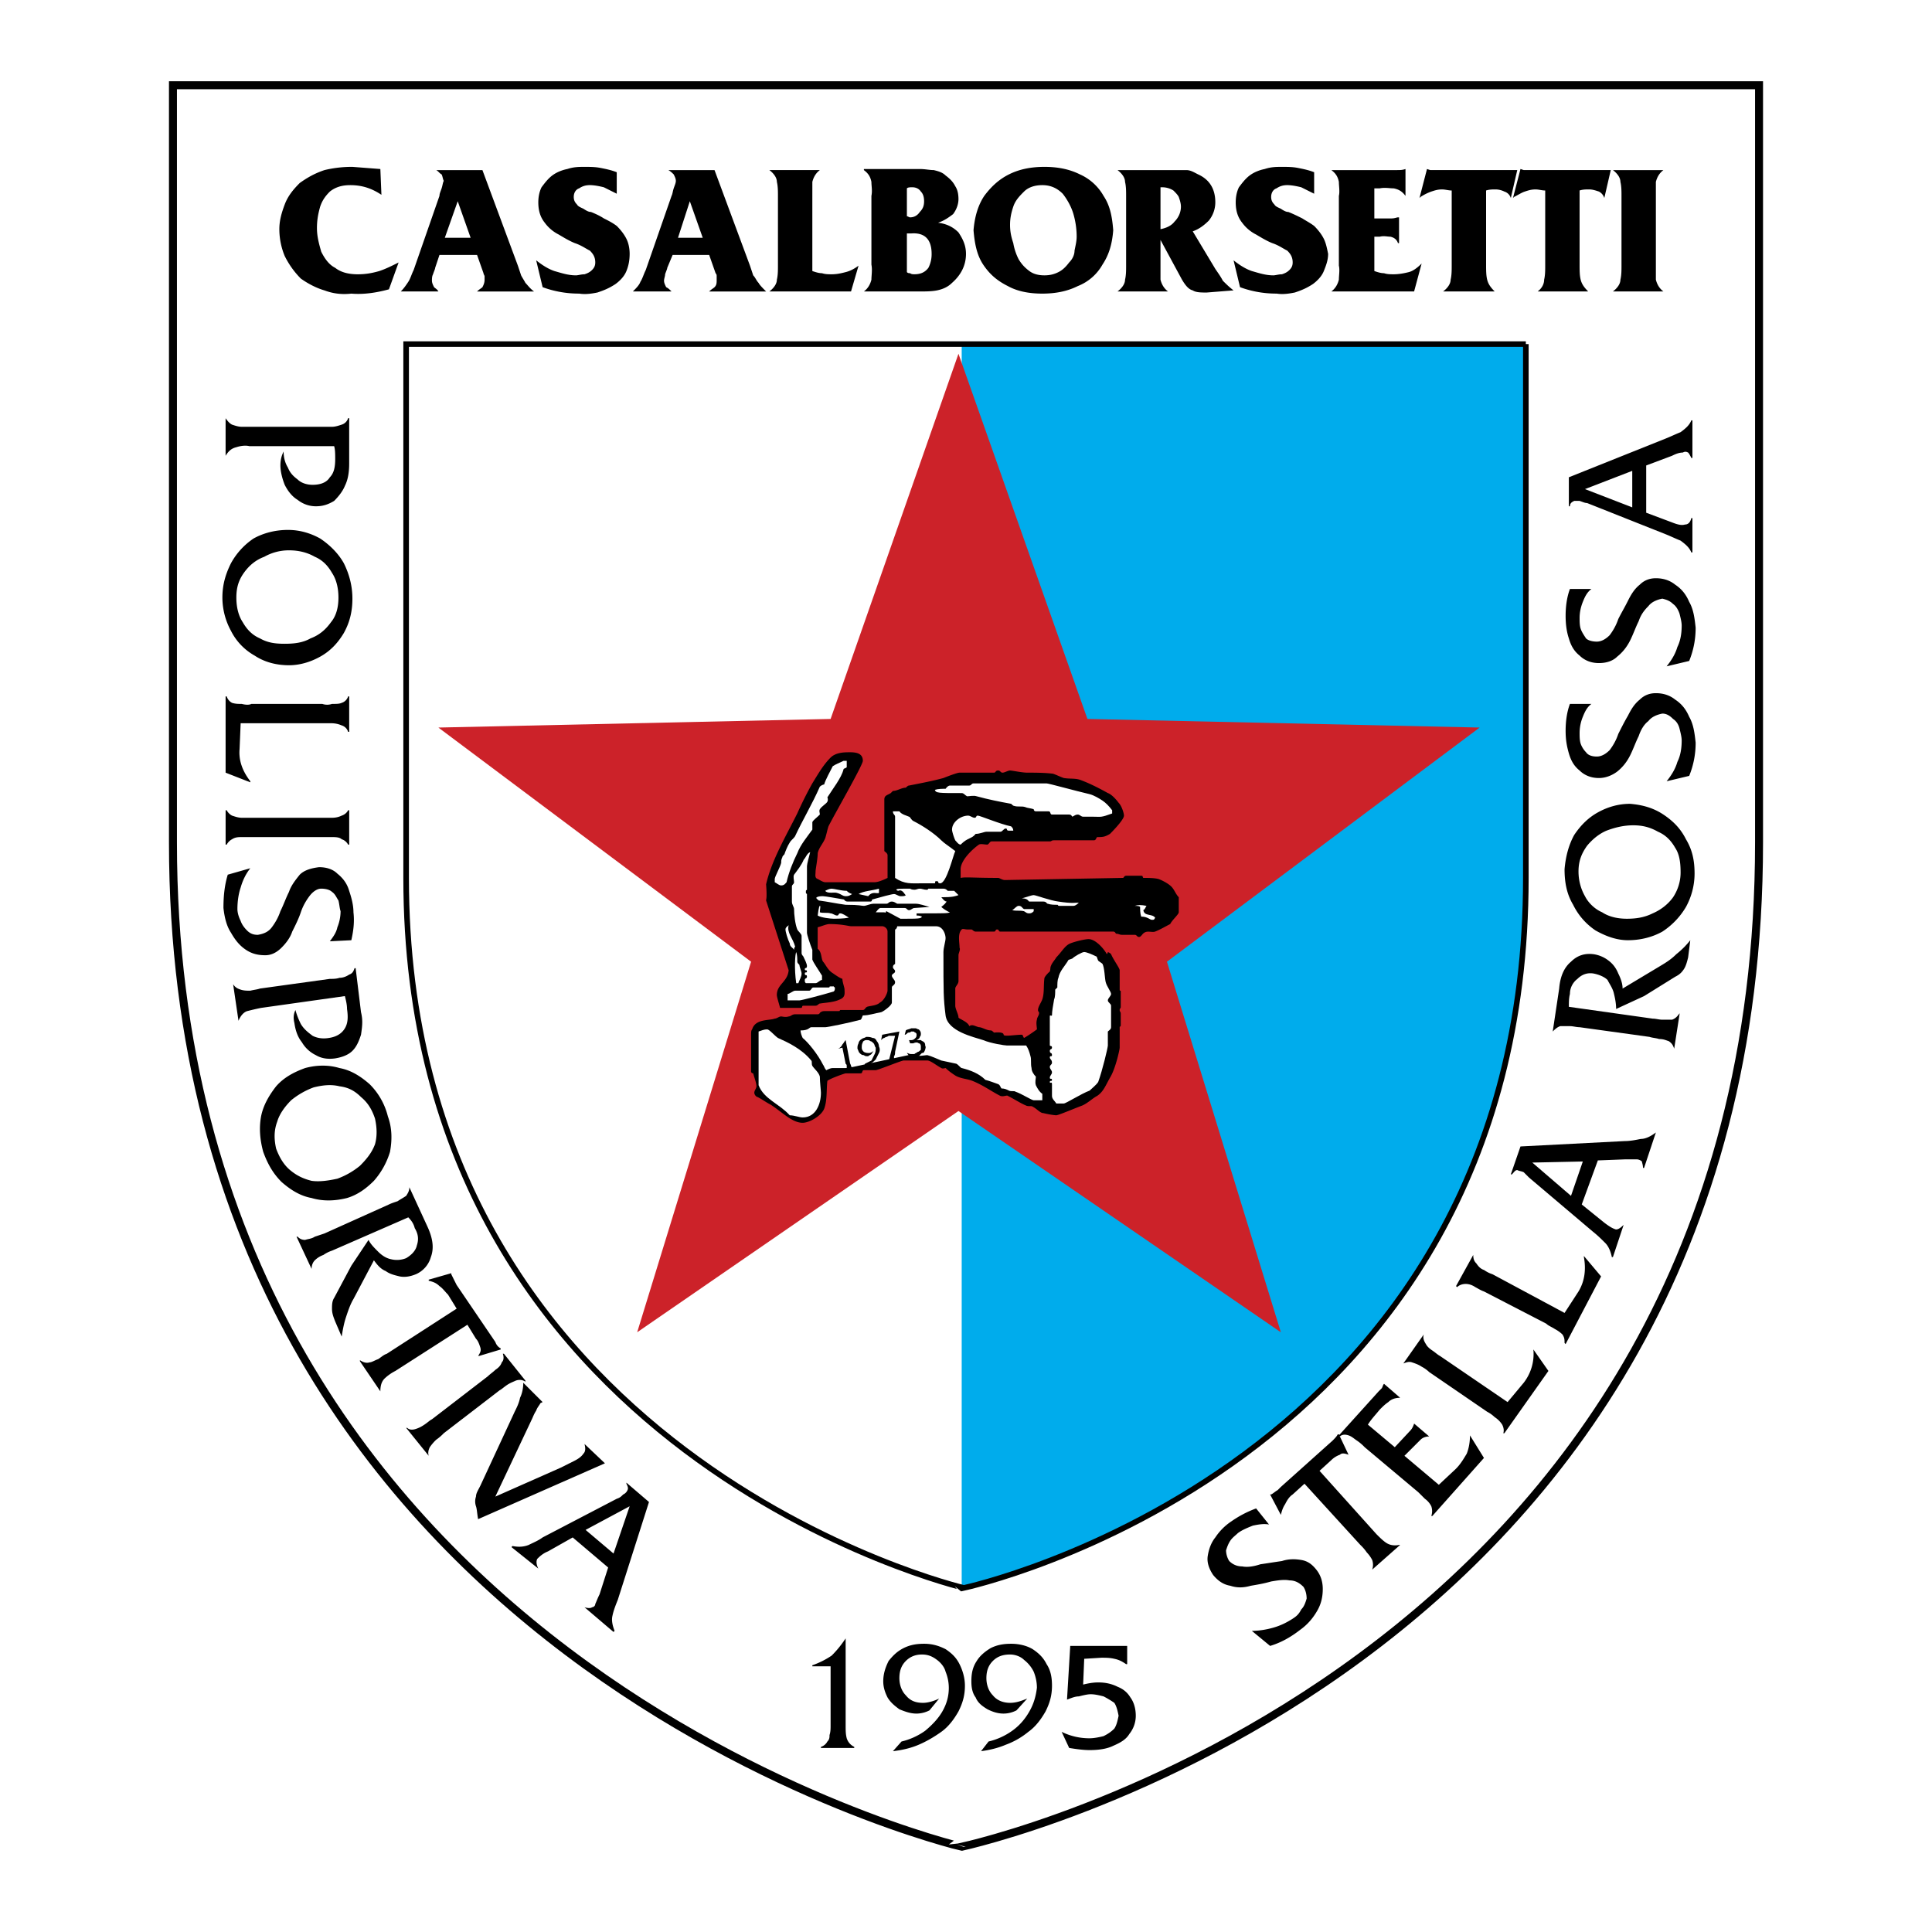
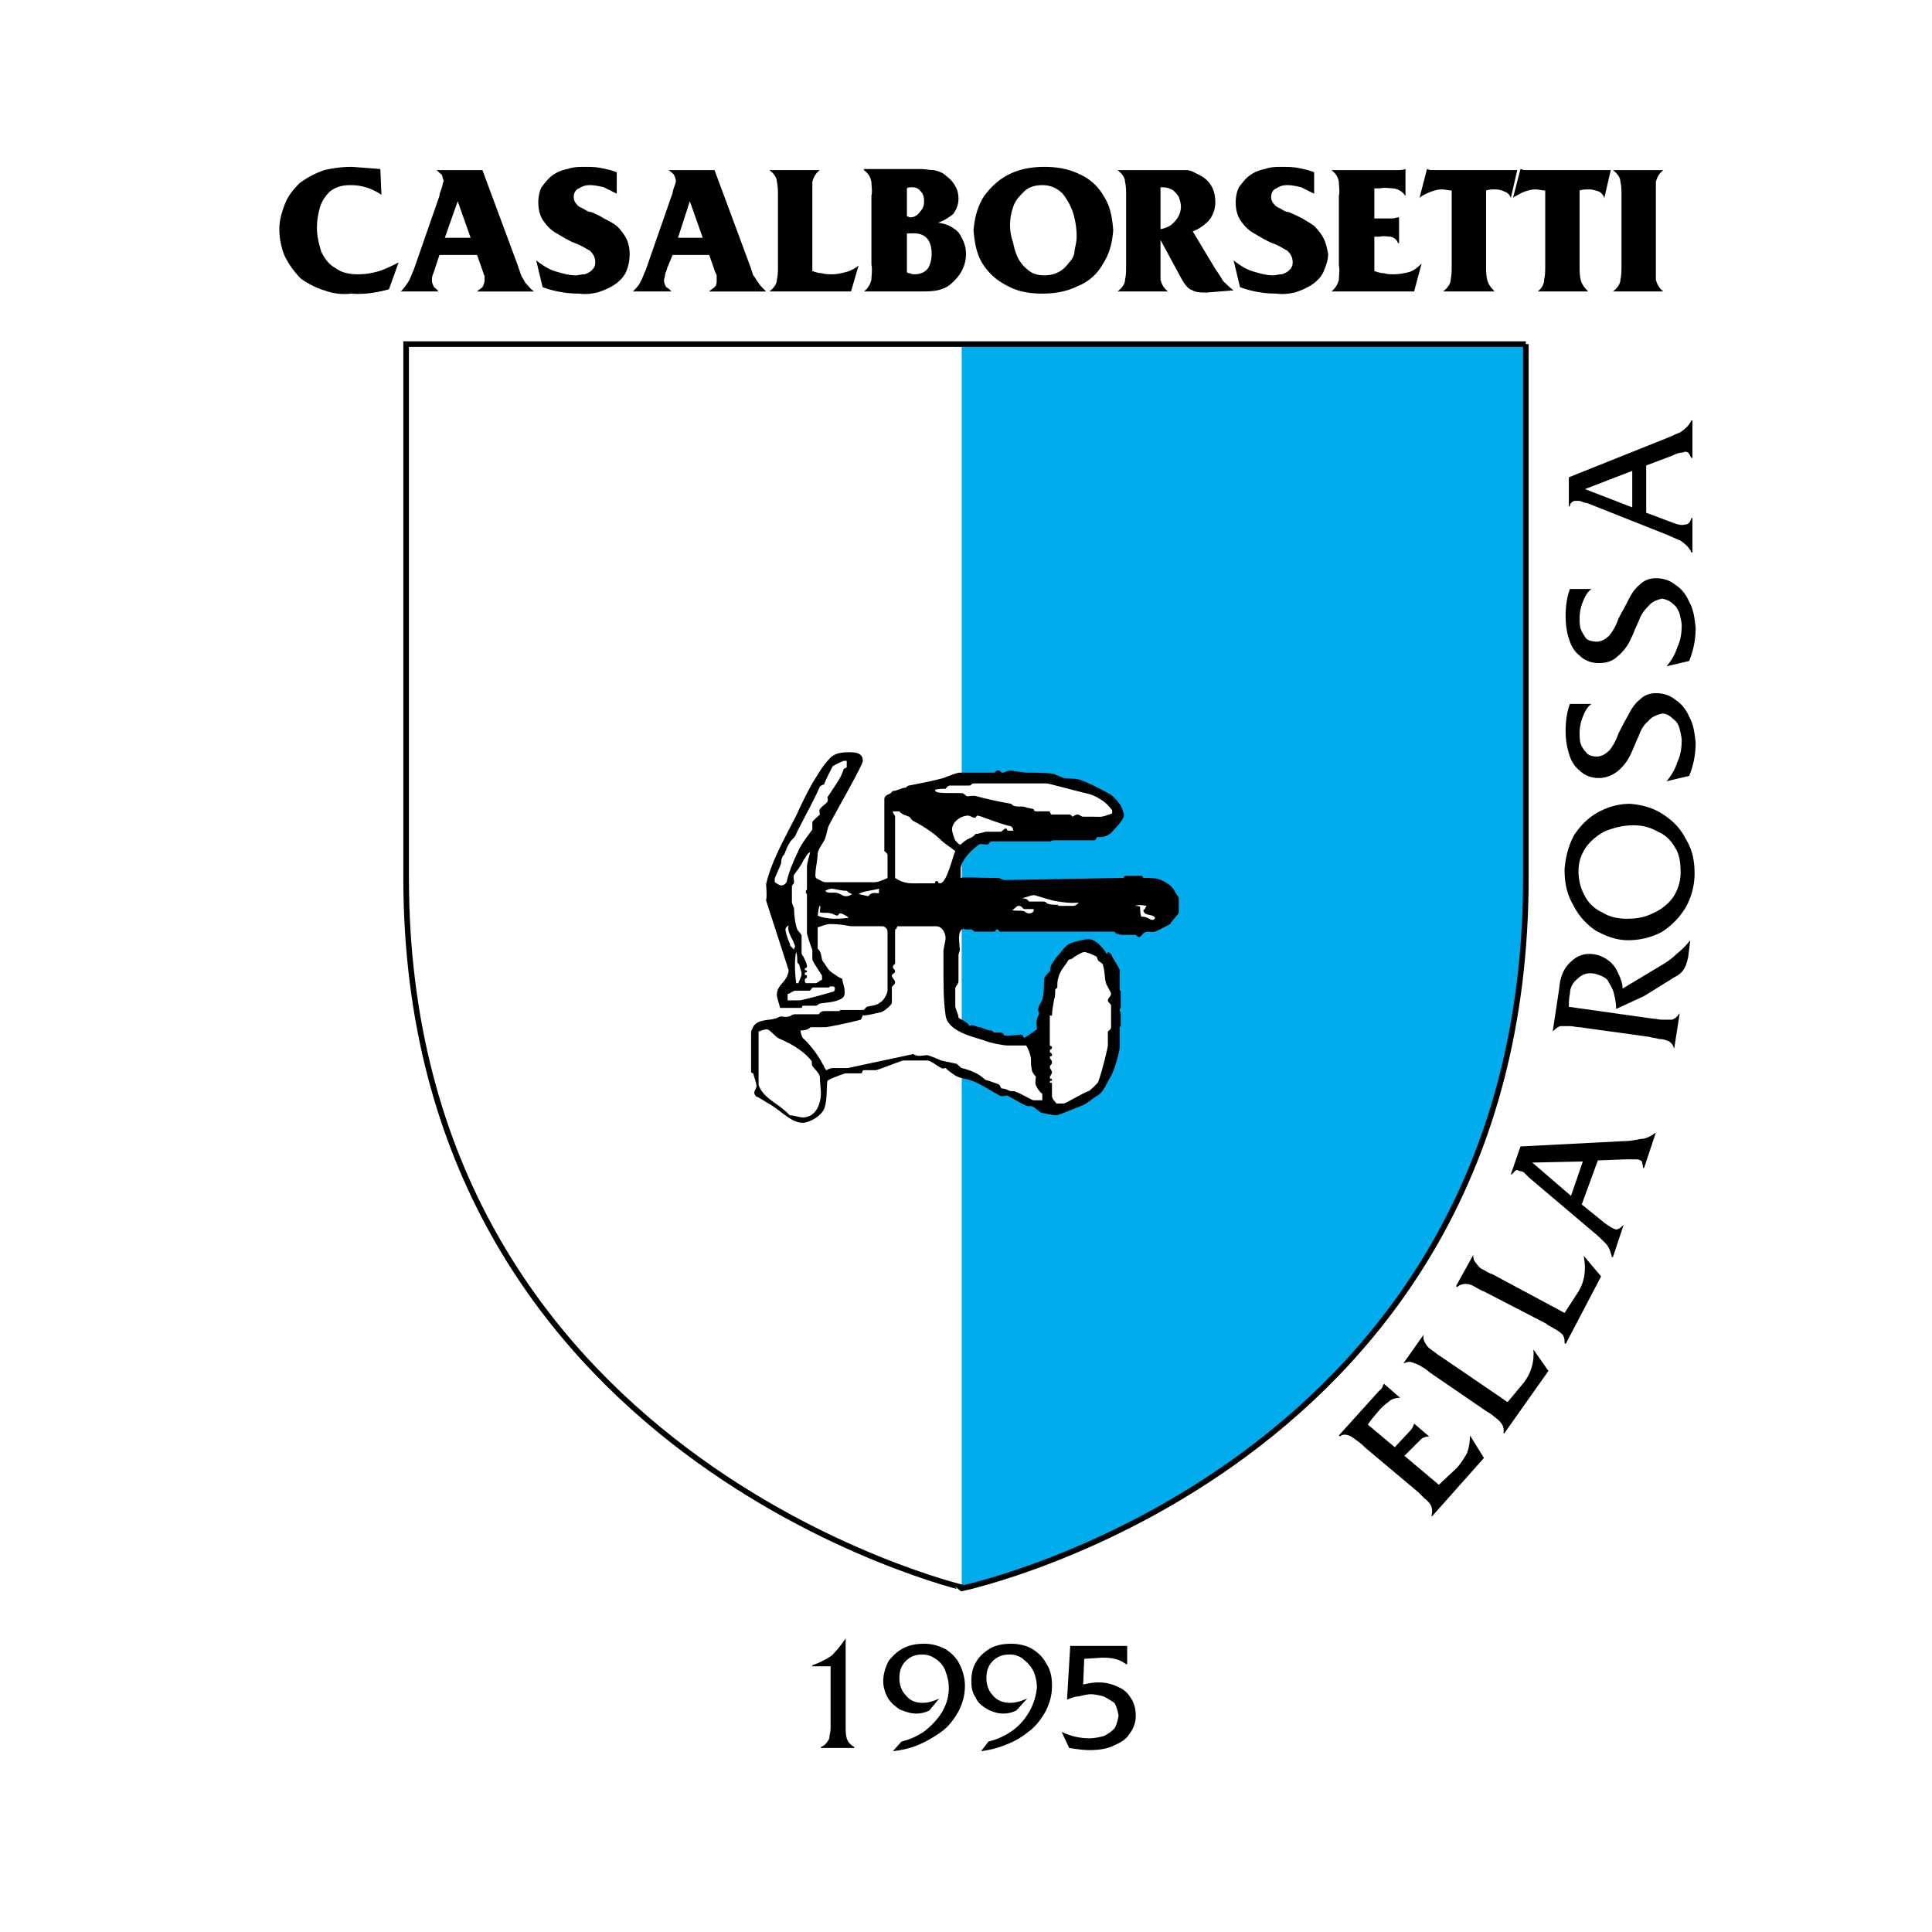
<svg xmlns="http://www.w3.org/2000/svg" width="2500" height="2500" viewBox="0 0 192.756 192.756">
  <path fill-rule="evenodd" clip-rule="evenodd" fill="#fff" d="M0 0h192.756v192.756H0V0z" />
-   <path d="M175.5 8.504v75.55c0 83.159-79.551 100.198-79.551 100.198S17.256 165.713 17.256 84.054V8.504H175.5z" fill-rule="evenodd" clip-rule="evenodd" fill="#fff" stroke="#000" stroke-width=".796" stroke-miterlimit="2.613" />
  <path d="M37.948 16.863l.107 2.572c-.965-.643-1.93-.964-3.109-.964-.858 0-1.501.214-2.037.643-.429.429-.75.857-.965 1.5-.215.75-.322 1.393-.322 2.143 0 .857.215 1.607.429 2.358.321.643.75 1.286 1.394 1.607.536.429 1.287.644 2.251.644.75 0 1.394-.107 2.144-.322.644-.214 1.287-.535 1.93-.857l-.965 2.679c-1.179.321-2.466.536-3.752.429-.965.107-1.823 0-2.681-.322-.75-.214-1.608-.643-2.358-1.179a8.571 8.571 0 0 1-1.608-2.25 7.026 7.026 0 0 1-.536-2.679c0-.857.215-1.607.536-2.465.322-.857.857-1.5 1.501-2.144.75-.536 1.501-.964 2.466-1.286a11.713 11.713 0 0 1 2.788-.322l2.787.215zM47.597 25.436h-3.752l-.429 1.286c0 .107-.107.321-.214.644-.107.214-.107.428-.107.643s.107.429.214.643c.107.107.322.214.429.428h-3.752c.321-.321.536-.643.75-.964.214-.322.321-.75.536-1.179l2.573-7.394c0-.214.107-.429.215-.75.107-.321.107-.536.214-.75-.107-.214-.107-.429-.214-.643-.215-.107-.322-.321-.537-.428h4.61l3.538 9.538.322.964c.107.214.321.536.429.75.214.214.429.536.857.857h-5.682c.214-.214.429-.321.536-.428.107-.214.214-.429.214-.75v-.322c0-.107-.107-.214-.107-.321l-.643-1.824zm-.643-1.715l-1.287-3.644-1.287 3.644h2.574zM54.137 28.651l-.643-2.679c.536.429 1.179.857 1.822 1.071.75.215 1.394.429 2.145.429.214 0 .536-.107.857-.107.321-.107.536-.215.75-.429s.322-.428.322-.75c0-.536-.215-.857-.536-1.179-.429-.214-.858-.536-1.501-.75-.536-.214-1.072-.536-1.608-.857a3.87 3.87 0 0 1-1.394-1.179c-.429-.536-.644-1.178-.644-2.036 0-.536.107-1.071.322-1.5.322-.429.643-.857 1.072-1.179.429-.321.965-.536 1.501-.643.643-.214 1.179-.214 1.715-.214s1.072 0 1.608.107 1.072.214 1.608.429v2.143l-1.287-.643c-.429-.107-.965-.214-1.394-.214s-.75.107-1.072.321c-.321.107-.536.429-.536.857 0 .322.107.536.322.75.107.214.429.321.643.429.322.214.536.321.751.321.536.214.965.429 1.286.643.429.214.858.428 1.287.75.429.429.75.857.965 1.286.214.428.322.964.322 1.5 0 .643-.107 1.179-.322 1.714-.214.536-.643.965-1.072 1.286-.644.429-1.18.643-1.823.857-.536.107-1.179.215-1.823.107a10.408 10.408 0 0 1-3.643-.641zM70.754 25.436h-3.646l-.536 1.286c0 .107-.107.321-.214.644 0 .214-.107.428-.107.643s.107.429.214.643c.214.107.322.214.536.428h-3.86c.322-.321.644-.643.751-.964.214-.322.321-.75.536-1.179l2.573-7.394c.107-.214.107-.429.214-.75s.214-.536.214-.75-.107-.429-.214-.643c-.107-.107-.321-.321-.536-.428h4.61l3.538 9.538.321.964c.214.214.322.536.536.75.107.214.429.536.75.857h-5.682c.214-.214.429-.321.536-.428.214-.214.214-.429.214-.75v-.322c0-.107 0-.214-.107-.321l-.641-1.824zm-.643-1.715l-1.287-3.644-1.179 3.644h2.466zM81.047 19.649v7.394c.321.107.643.215.965.215.321.107.643.107.965.107.536 0 .965-.107 1.394-.215.428-.107.857-.321 1.286-.643l-.75 2.571h-8.148c.429-.321.75-.75.75-1.178.107-.429.107-.965.107-1.393v-6.966c0-.429 0-.964-.107-1.394 0-.428-.322-.857-.75-1.178h5.039c-.429.321-.644.75-.75 1.178l-.001 1.502zM86.193 16.863h5.575c.536 0 .965.107 1.394.107.429.107.857.214 1.179.536.429.321.75.643.965 1.072.214.321.321.75.321 1.286s-.214 1.072-.536 1.5c-.429.321-.857.643-1.501.857.858.107 1.501.429 2.037.965.429.643.75 1.286.75 2.144 0 1.179-.536 2.143-1.394 2.893-.429.429-.965.643-1.501.75-.536.107-1.179.107-1.822.107h-5.468c.429-.321.644-.75.75-1.178 0-.429.107-.965 0-1.5v-6.858c.107-.536 0-.964 0-1.394-.107-.536-.322-.857-.75-1.178v-.109h.001zm4.288 1.929v2.786c.107 0 .214.107.322.107.429 0 .75-.214.965-.536.321-.321.429-.643.429-1.072s-.107-.75-.322-.964c-.214-.321-.536-.429-.858-.429-.214.001-.429.001-.536.108zm0 4.501v3.857c.107.107.214.107.322.107.107.107.321.107.429.107.643 0 1.072-.215 1.394-.644a2.97 2.97 0 0 0 .322-1.393c0-1.394-.643-2.144-2.037-2.036h-.43v.002zM97.129 22.971c.107-1.286.428-2.465 1.072-3.429.643-.857 1.393-1.607 2.465-2.144 1.072-.536 2.252-.75 3.539-.75 1.285 0 2.465.214 3.537.75a5.076 5.076 0 0 1 2.359 2.144c.643.964.857 2.036.965 3.429-.107 1.393-.43 2.465-1.072 3.429a4.854 4.854 0 0 1-2.467 2.144c-1.072.535-2.25.75-3.537.75s-2.467-.215-3.432-.75c-1.072-.536-1.822-1.179-2.465-2.144-.644-.964-.857-2.143-.964-3.429zm3.644-.535c0 .643.107 1.179.322 1.821a5.63 5.63 0 0 0 .535 1.608c.322.536.645.857 1.072 1.178.43.322.965.429 1.502.429.535 0 .965-.107 1.393-.322.43-.214.75-.536 1.072-.964.322-.321.537-.75.537-1.179.107-.536.213-.964.213-1.393 0-.75-.105-1.5-.32-2.25s-.645-1.5-1.072-2.036c-.537-.536-1.18-.857-2.037-.857-.75 0-1.395.214-1.822.643-.43.429-.857.857-1.072 1.5s-.323 1.178-.323 1.822zM115.783 23.936v3.965c.107.428.322.857.75 1.178h-5.039c.43-.321.752-.75.752-1.178.107-.429.107-.965.107-1.393v-6.966c0-.429 0-.964-.107-1.394 0-.428-.322-.857-.752-1.178h6.861c.43 0 .752.214 1.18.428 1.18.536 1.717 1.5 1.717 2.786 0 .644-.215 1.286-.645 1.822-.428.429-.965.857-1.607 1.072l2.252 3.75c.213.321.535.75.75 1.179.322.321.643.643 1.072.964l-2.682.214c-.535 0-1.07 0-1.393-.214-.43-.107-.75-.536-1.072-1.071l-2.144-3.964zm.215-5.251h-.215v4.18c.537-.107 1.072-.322 1.395-.75.428-.429.643-.964.643-1.5 0-.322-.107-.643-.215-.965-.107-.214-.32-.428-.535-.643a2.07 2.07 0 0 0-1.073-.322zM123.717 28.651l-.643-2.679c.535.429 1.18.857 1.822 1.071.75.215 1.395.429 2.145.429.215 0 .535-.107.857-.107.322-.107.535-.215.75-.429s.322-.428.322-.75c0-.536-.215-.857-.537-1.179-.428-.214-.857-.536-1.5-.75-.537-.214-1.072-.536-1.609-.857a3.874 3.874 0 0 1-1.393-1.179c-.43-.536-.643-1.178-.643-2.036 0-.536.105-1.071.32-1.5.322-.429.645-.857 1.072-1.179.43-.321.965-.536 1.502-.643.643-.214 1.178-.214 1.715-.214.535 0 1.072 0 1.607.107.537.107 1.072.214 1.609.429v2.143l-1.287-.643c-.43-.107-.965-.214-1.395-.214-.428 0-.75.107-1.072.321-.32.107-.535.429-.535.857 0 .322.107.536.322.75.107.214.428.321.643.429.322.214.535.321.75.321.537.214.965.429 1.395.643.322.214.75.428 1.18.75.428.429.75.857.965 1.286.213.428.32.964.428 1.5 0 .643-.215 1.179-.428 1.714-.215.536-.645.965-1.072 1.286-.645.429-1.18.643-1.822.857-.537.107-1.18.215-1.824.107a10.41 10.41 0 0 1-3.644-.641zM137.119 23.614v3.429c.32.107.643.215.965.215.32.107.643.107.965.107.535 0 1.072-.107 1.5-.215.43-.107.857-.429 1.287-.857l-.75 2.786h-8.256c.428-.321.643-.75.75-1.178 0-.429.107-.965 0-1.393v-6.966c.107-.429 0-.964 0-1.394-.107-.536-.322-.857-.75-1.178h6.539c.322 0 .537 0 .857-.107v2.679c-.32-.429-.643-.643-1.178-.75-.43 0-.857-.107-1.395 0h-.535v3h1.715c.322 0 .535-.107.643-.107h.107v2.572h-.107c-.107-.321-.32-.536-.75-.643-.322 0-.643-.107-1.072 0h-.535zM148.268 19.006V26.4c0 .536 0 1.072.107 1.5.107.428.322.75.75 1.178h-5.145c.428-.321.75-.75.75-1.178.107-.429.107-.965.107-1.393v-7.501c-.322 0-.645-.107-.965-.107-.43 0-.75.107-1.072.214a4.97 4.97 0 0 0-1.072.536l-.107.107.75-2.894.322.107h8.684l-.643 2.786a.966.966 0 0 0-.643-.643 2.03 2.03 0 0 0-.859-.214c-.32.001-.642.001-.964.108zM157.596 19.006V26.4c0 .536 0 1.072.107 1.5.107.428.322.75.75 1.178h-5.039c.43-.321.645-.75.645-1.178.107-.429.107-.965.107-1.393v-7.501c-.322 0-.645-.107-.967-.107-.428 0-.75.107-1.072.214-.32.107-.643.321-1.07.536l-.107.107.75-2.894.322.107h8.684l-.643 2.786a1.094 1.094 0 0 0-.537-.643c-.322-.107-.643-.214-.965-.214s-.643.001-.965.108zM165.207 19.542v8.359c.107.428.322.857.752 1.178h-5.039c.428-.321.75-.75.75-1.178.107-.429.107-.965.107-1.393v-6.966c0-.429 0-.964-.107-1.394 0-.428-.322-.857-.75-1.178h5.039c-.43.321-.645.75-.752 1.178v1.394zM81.047 166.249v-.107a8.154 8.154 0 0 0 1.93-.965c.536-.535.965-1.071 1.394-1.714v8.68c0 .536 0 .857.107 1.286.107.321.321.643.75.857v.107h-3.323v-.107a1.1 1.1 0 0 0 .643-.536c.214-.214.214-.429.214-.643.107-.321.107-.644.107-.965v-5.894h-1.822v.001zM89.087 174.715l.858-.965a6.71 6.71 0 0 0 2.359-1.071c.643-.536 1.286-1.179 1.715-1.929.429-.751.644-1.501.644-2.358a4.29 4.29 0 0 0-.322-1.607c-.107-.428-.429-.857-.858-1.179-.429-.321-.857-.536-1.5-.536s-1.179.215-1.608.644c-.429.429-.643.965-.643 1.715 0 .643.214 1.286.643 1.714.429.536.965.75 1.715.75.536 0 1.18-.214 1.608-.428l-.965 1.179a2.861 2.861 0 0 1-1.287.321c-.643 0-1.179-.214-1.715-.429-.429-.321-.858-.644-1.18-1.179-.214-.429-.429-.965-.429-1.607 0-.75.215-1.393.536-2.036.429-.536.857-.965 1.501-1.286s1.287-.429 2.037-.429c.857 0 1.501.215 2.144.536.643.429 1.072.857 1.394 1.5.321.644.536 1.394.536 2.144 0 .964-.215 1.714-.644 2.572-.429.75-.965 1.5-1.715 2.036-.75.535-1.501.964-2.251 1.285-.75.322-1.608.535-2.573.643zM97.879 174.715l.75-.965a6.71 6.71 0 0 0 2.359-1.071c.75-.536 1.287-1.179 1.715-1.929.43-.751.645-1.501.75-2.358 0-.535-.105-1.071-.32-1.607a3.377 3.377 0 0 0-.965-1.179c-.322-.321-.857-.536-1.395-.536-.75 0-1.287.215-1.715.644-.43.429-.645.965-.645 1.715 0 .643.215 1.286.645 1.714.428.536 1.072.75 1.715.75s1.18-.214 1.715-.428l-1.072 1.179a2.853 2.853 0 0 1-1.285.321c-.645 0-1.18-.214-1.609-.429-.535-.321-.965-.644-1.178-1.179-.322-.429-.43-.965-.43-1.607 0-.75.108-1.393.536-2.036.322-.536.859-.965 1.395-1.286.643-.321 1.287-.429 2.037-.429.857 0 1.607.215 2.145.536.643.429 1.072.857 1.393 1.5.43.644.537 1.394.537 2.144 0 .964-.215 1.714-.643 2.572-.43.75-.965 1.5-1.717 2.036a7.716 7.716 0 0 1-2.25 1.285c-.753.322-1.611.535-2.468.643zM112.459 164.213v1.821h-.105c-.322-.214-.645-.429-1.18-.536-.43-.106-.859-.106-1.287-.106l-1.715.106-.107 2.572c.428-.106.965-.214 1.5-.214.645 0 1.287.107 1.93.429.537.214.965.535 1.287 1.071.322.429.535 1.072.535 1.822a2.9 2.9 0 0 1-.643 1.821c-.32.536-.857.857-1.607 1.179-.645.321-1.502.429-2.359.429-.643 0-1.393-.107-2.037-.214l-.75-1.607a6.262 6.262 0 0 0 2.787.643c.43 0 .965-.107 1.395-.215.428-.214.75-.428 1.072-.75.215-.321.32-.75.428-1.285-.107-.536-.213-.965-.428-1.287a9.78 9.78 0 0 0-1.072-.643c-.43-.107-.857-.214-1.287-.214-.322 0-.75.106-1.18.214-.428 0-.857.215-1.18.321l.322-5.357h5.681z" fill-rule="evenodd" clip-rule="evenodd" />
  <path d="M95.949 158.372V34.331h56.285v53.26c0 58.833-56.071 70.835-56.071 70.835l-.214-.054z" fill-rule="evenodd" clip-rule="evenodd" fill="#00acec" />
  <path d="M152.234 34.331v53.26c0 58.833-56.071 70.835-56.071 70.835S40.52 145.352 40.52 87.591v-53.26h111.714z" fill="none" stroke="#000" stroke-width=".558" stroke-miterlimit="2.613" />
-   <path fill-rule="evenodd" clip-rule="evenodd" fill="#cc2229" d="M127.791 132.921l-32.164-22.075-32.056 22.075L74.936 95.95 43.737 72.588l39.133-.858 12.757-36.435 12.865 36.435 39.133.858-31.199 23.362 11.365 36.971z" />
  <path d="M84.799 75.053c.644 0 1.287.107 1.287.857 0 .429-2.787 5.251-3.431 6.537-.107.321-.214.857-.322 1.178-.214.536-.643.965-.75 1.5 0 .536-.214 1.607-.214 1.822 0 .322-.107.643.214.75.215.107.536.322.75.322h4.932c.321 0 .857-.214 1.286-.429v-2.25c0-.214-.214-.321-.321-.429v-5.144c0-.429.321-.429.643-.643l.214-.214c.429 0 .858-.322 1.287-.322.107-.107.214-.214.322-.214 1.072-.215 2.251-.429 3.431-.75.536-.214 1.394-.536 1.608-.536h3.431c.215 0 .107-.214.428-.214.215 0 .215.214.43.214s.535-.214.75-.214 1.18.214 1.715.214c.752 0 1.717 0 2.574.107.32.107.75.322 1.072.429.643.107 1.18 0 1.715.214.857.321 1.715.75 2.68 1.286.322.107.752.536 1.072.964.322.322.537 1.072.537 1.286 0 .429-1.287 1.715-1.395 1.822-.535.321-.75.321-1.287.321-.107.107-.107.321-.32.321h-3.967c-.322 0-.215.107-.43.107h-5.789c-.215 0-.215.214-.43.321-.32 0-.643-.107-.857 0-.75.536-1.822 1.607-1.822 2.465v.857c.536-.107 1.18 0 3.752 0 .107 0 .43.214.645.214l11.793-.214c.107 0 .107-.214.322-.214h1.5c.215 0 .107.107.215.214.428 0 1.072 0 1.5.107.322.107.965.429 1.287.75.322.321.43.75.75 1.071v1.5c0 .214-.643.75-.857 1.179-.428.214-.965.536-1.5.75-.322.107-.752-.107-1.072.107-.215.107-.322.429-.537.429s-.215-.214-.428-.214h-1.287c-.215 0-.322-.107-.535-.107-.107 0-.107-.214-.322-.214H99.809c-.215 0-.107-.214-.322-.214-.213 0-.105.214-.32.214h-1.822c-.215 0-.322-.214-.43-.214h-.429c-.214 0-.429-.107-.536 0-.429.429-.214 1.286-.214 1.822.107.214-.107.536-.107.75v2.572c0 .321-.321.535-.321.75v1.714c0 .322.321.857.321 1.179 0 .107.965.43 1.072.858.322-.215.537 0 .964.106.322 0 .75.321 1.18.321.107 0 .215.107.322.215.107 0 .965-.107.965.214 0 .215 1.18 0 1.822 0 .107 0 .107.215.215.321.213-.106.857-.535 1.285-.856 0-.215-.105-.644 0-.965 0-.215.215-.429.215-.644 0-.214-.107-.106-.107-.321 0-.321.322-.75.43-1.071.215-.643.107-1.393.215-2.143.107-.215.32-.43.428-.537.215-.106.107-.428.215-.643.107-.321.43-.643.535-.857.537-.536.859-1.179 1.395-1.393.537-.214 1.502-.429 1.822-.429.75 0 1.609 1.071 1.822 1.5 0 0 .107-.107.107-.214.215.107.215.107.322.214.215.536.857 1.394.857 1.607v1.929c0 .215.107 0 .107.215v1.5c0 .215-.107.107-.107.321 0 .215.107.107.107.429v1.072c0 .214-.107.107-.107.214v2.036c0 .215-.428 2.144-.965 3.001-.43.75-.643 1.393-1.287 1.821-.428.215-.965.75-1.5.965-.857.321-2.359.965-2.574.965-.213 0-.857-.107-1.285-.215-.322 0-.645-.429-1.072-.644-.107-.106-.43 0-.645-.106-.535-.215-1.178-.644-1.822-.965-.107-.107-.428.107-.75 0-.857-.429-1.715-1.071-2.787-1.5-.537-.215-1.18-.215-1.715-.536-.322-.214-.644-.429-.965-.75 0 0-.322.107-.429 0-.429-.214-1.072-.75-1.394-.75h-2.36c-.214 0-2.573.965-2.787.965h-1.18c-.214 0-.107.321-.321.321h-1.501c-.107 0-1.608.535-1.823.75-.107.857 0 1.929-.322 2.786-.321.75-1.501 1.394-2.144 1.394-1.072 0-2.037-1.072-3.217-1.822-.429-.215-.857-.536-1.286-.75-.107 0-.322-.215-.322-.429s.214-.429.214-.644c0-.321-.214-.856-.322-1.285 0 0-.214 0-.214-.215v-3.644c0-.214 0-.429.107-.535.321-1.072 1.715-.857 2.251-1.072.214 0 .429-.214.643-.214.107 0 .429.106.75 0 .214 0 .322-.215.643-.215h2.251c.215 0 .215-.214.322-.214.107-.107.321-.107.536-.107h1.179c.214 0 .107 0 .214-.107h2.251c.214 0 .214-.214.429-.321.322-.107.965-.107 1.287-.429.429-.214.75-.964.75-1.179v-5.894c0-.321-.321-.536-.536-.536h-3.109c-.214 0-.857-.214-2.144-.214-.322 0-.75.214-1.18.321v2.144c.429.321.322.964.536 1.286.214.214.429.75.858 1.071.322.215.75.537 1.072.644 0 .321.214.857.214 1.071 0 .322.107.75-.429.965-.643.321-1.394.321-2.037.429-.107 0-.215.214-.429.214h-1.179c-.214 0-.107.107-.214.215h-2.144c-.107-.429-.322-1.072-.322-1.286 0-1.071 1.072-1.286 1.179-2.465l-2.251-6.965c0-.107.107-.214 0-1.608.536-2.357 1.93-4.715 3.109-7.072a39.23 39.23 0 0 1 1.501-3.001c.536-.857 1.072-1.821 1.823-2.571.54-.533 1.397-.533 1.933-.533z" fill-rule="evenodd" clip-rule="evenodd" />
  <path d="M76.544 102.701c.214 0 .75.643 1.072.856.965.429 2.359 1.072 3.324 2.251.107.106 0 .321.107.536.214.321.643.643.75 1.071 0 .536.107 1.394.107 1.607 0 1.179-.537 2.465-1.823 2.465-.322 0-.858-.214-1.287-.214-1.072-1.18-2.573-1.608-3.109-3.001v-5.358c.323-.106.537-.213.859-.213zM82.87 98.414h.321c0 .107.107 0 .107.215 0 .214-.107.321-.215.321-1.072.321-3.109.857-3.323.857h-1.179v-.644c.214 0 .536-.321.75-.321h1.394c.214 0 .214-.321.429-.321h1.501c.215 0 0-.107.215-.107zM108.172 94.985c.213 0 .75.214 1.178.429.107 0 .107.214.215.428.107.107.322.214.43.322.215.429.215 1.394.32 1.821.107.429.537.965.537 1.179 0 .215-.322.429-.322.644 0 .214.322.321.322.535v2.144c0 .215-.215.321-.322.429v1.394c0 .214-.535 2.465-.965 3.644-.215.321-.643.643-.857.857-.857.321-2.359 1.285-2.572 1.285h-.752c-.105-.214-.428-.429-.428-.75v-1.179c0-.321-.215 0-.215-.214 0-.215.215 0 .215-.215 0-.214-.215 0-.215-.214 0-.215.215-.321.215-.536 0-.214-.215-.321-.215-.535 0-.215.215-.215.215-.43 0-.321-.215-.321-.215-.535 0-.215.215 0 .215-.215 0-.321-.215-.107-.215-.429 0-.214.215-.106.215-.321 0-.214-.107-.107-.215-.214v-2.894c0-.215.107 0 .215-.107 0-.429.107-.965.215-1.607.107-.215.107-.643.107-.965l.213-.214c0-.321 0-.75.107-.964.107-.644.645-1.18.965-1.715 0-.107.215-.107.43-.214.214-.215.964-.644 1.179-.644zM79.439 94.985c.107.322.107.643.107.965 0 .107.107.214.214.322 0 .214.214.643.214.856 0 .321-.214.644-.322.965h-.214c-.214-1.5-.107-2.894.001-3.108zM89.516 92.413h3.86c.75 0 .965.857.965 1.179 0 .322-.214.964-.214 1.393 0 4.073 0 4.608.214 6.323.214 1.607 2.788 2.144 3.753 2.465.75.321 2.145.536 2.357.536h1.93c.215.321.322.643.43 1.071.107.321 0 .75.107 1.179 0 .321.215.644.43.857 0 .214-.107.536 0 .857.105.214.32.643.643.857v.643h-.857c-.215 0-1.18-.643-1.822-.857-.107-.106-.43 0-.645-.106-.215-.107-.428-.215-.75-.215-.107-.107-.107-.321-.322-.429-.32-.107-.857-.321-1.285-.429-.645-.643-1.501-.964-2.359-1.179-.107 0-.322-.321-.536-.429-.429-.107-1.072-.215-1.501-.321-.536-.215-.965-.429-1.394-.536-.321 0-.965.215-1.394-.107l-6.54 1.394h-1.501c-.214 0-.429.107-.643.215-.214-.215-.214-.429-.322-.536-.536-1.072-1.501-2.251-2.037-2.68-.107-.214-.215-.535-.215-.75.858 0 .858-.321 1.072-.321h1.394c.215 0 2.359-.429 3.539-.75.107-.107.107-.215.214-.429.644 0 1.18-.215 1.823-.321.107 0 1.072-.644 1.072-.965v-1.5c0-.214.322-.214.322-.536 0-.214-.322-.428-.322-.643s.322-.215.322-.429c0-.215-.215-.215-.215-.429s.107-.214.215-.321v-3.43c.105 0 .212-.214.212-.321zM78.688 92.306c-.214.75.429 1.286.643 2.144-.107.107-.107.214-.107.321-.107-.214-.429-.321-.429-.643-.214-.429-.429-1.179-.429-1.394s.215-.321.322-.428zM101.631 90.377c.322 0 .322.214.537.321h.965v.215c-.107.107-.215.214-.43.214-.322 0-.322-.107-.535-.214-.43-.107-.752 0-1.18-.107.215-.108.428-.429.643-.429zM81.797 90.377c.107 0 0 .321 0 .643.321.107.75 0 1.072.107.214 0 .429.215.643.215s.107-.215.321-.215c.215 0 .537.215.858.429-.536.107-1.286.107-1.501.107-.321 0-1.286-.107-1.608-.321.001 0 .108-.965.215-.965zM114.389 90.377c-.107.107-.107.321-.32.429.107.643.857.321 1.18.75-.107.214-.107.214-.322.214s-.43-.321-1.072-.321c-.107-.322-.107-.75-.107-.964-.107-.107-.322-.107-.535-.107.318-.108.641-.108 1.176-.001zM103.133 89.306c.215 0 1.607.536 2.465.643 1.395.214 1.717.107 2.037.107-.107.107-.32.321-.535.321h-1.395c-.215 0-.107-.107-.215-.107-.32 0-.643 0-.965-.107-.107 0-.107-.214-.428-.214h-1.395c-.107 0-.107-.321-.75-.321.429-.108.966-.322 1.181-.322zM82.977 88.662c.214 0 .965.215 1.501.215.107.107.214.214.536.321-.322.214-.429.214-.643.214-.322 0-.429-.214-.858-.322-.214-.107-.965.107-1.18-.214.215-.106.429-.214.644-.214z" fill-rule="evenodd" clip-rule="evenodd" fill="#fff" />
-   <path d="M90.803 88.662s.107.107.429.107c.214 0 .321-.107.536-.107.214 0 .429.107.643.107s.107 0 .214-.107h1.501c.214 0 .322.107.429.215h.644l.429.429c-.321.107-.536.214-1.715.214.107.107.322.429.536.429-.214.321-.429.429-.536.536.107.107.536.429.858.536-.215.107-.429.107-3.324.107v.215c.107 0 .322 0 .536.107-.107.214-.322.214-2.144.214-.429-.214-.965-.536-1.394-.75-.107 0 0 .214-.214.107h-.857c.107-.107.214-.322.429-.429h2.466c.214 0 .214.214.429.214s.321-.214.536-.214l1.501-.107c-.429-.107-.965-.322-1.394-.322h-1.823c-.214-.107-.321-.214-.536-.214-.322 0-.322.214-.536.214h-1.287c-.321 0-.75.214-.965.214-.321 0-.321-.107-1.822-.107-.858-.107-1.823-.321-2.681-.428-.107-.107-.322-.214-.214-.322.214-.107.429-.107.643-.107.214 0 1.394.214 2.037.321.107 0 .107.214.429.214h2.252c.214 0 .107-.214.214-.214.751-.214 1.93-.536 2.145-.536s.429.214.644.214c.321 0 .429 0 .536-.107-.107 0-.322-.644-.75-.429 0 0-.107 0-.214-.107.103-.107.211-.107 1.39-.107z" fill-rule="evenodd" clip-rule="evenodd" fill="#fff" />
  <path d="M87.694 88.662v.429c-.214.107-.644-.214-1.072.322l-.965-.214c.536-.322 1.286-.322 2.037-.537zM80.832 85.019c-.107.428-.321 1.178-.321 1.393v2.357c-.107.107-.107 0-.107.214s0 .107.107.214v3.857c0 .215.321 1.179.536 1.715v.965c.107.321.643 1.071.965 1.607v.429c-.214 0-.429.321-.644.321h-.965c-.107-.107-.107-.107-.107-.321s.214-.107.214-.322c0-.321-.214 0-.214-.321 0-.214.214 0 .214-.214 0-.215-.214 0-.214-.215 0-.214.214 0 .214-.321 0-.214-.214-.643-.322-.857 0-.107-.214-.214-.214-.429v-1.714c0-.215-.322-.429-.429-.644-.215-.536-.322-1.5-.322-2.036 0-.214-.214-.429-.214-.75v-1.5c0-.215.214-.215.214-.429s-.107-.536 0-.75c.322-.429.75-.965.965-1.5.215-.213.323-.642.644-.749zM96.592 81.375c.215 0 .429.214.644.214.213 0 .107-.214.32-.214.215 0 2.252.857 3.324 1.072.107.107.215.214.215.428h-.43c-.32 0-.107-.214-.32-.214-.215 0-.322.322-.537.322h-1.395c-.213 0-.643.214-1.07.214-.43.536-.751.321-1.502 1.071-.214 0-.429-.321-.536-.429-.107-.214-.322-.857-.322-1.071.001-.75.859-1.393 1.609-1.393zM89.087 80.947h.644c.214.321.75.428.965.536.107 0 .214.321.429.429.858.429 2.037 1.179 2.788 1.929.322.321.858.644 1.394 1.072-.215.429-.858 3.215-1.501 3.215-.322 0-.107-.214-.322-.214-.321 0-.107.107-.214.214h-1.287c-1.072 0-1.715.107-2.68-.536v-6.108c-.001-.216-.216-.216-.216-.537zM97.129 78.16h7.289c.215 0 2.896.75 4.289 1.072.43.107.965.429 1.287.643.32.214.643.536.965.964v.322c-1.18.428-1.072.321-1.93.321h-.965c-.215 0-.322-.214-.537-.214-.213 0-.32.107-.535.214-.107-.107-.107-.214-.322-.214h-1.715c-.215 0-.107-.321-.322-.321h-1.285c-.215 0-.215-.214-.215-.214-.322-.107-.645-.107-.857-.214-.322-.107-.752 0-1.072-.107-.107 0-.215-.107-.322-.215-1.18-.214-2.252-.429-3.432-.75-.32-.107-.75 0-.964 0-.214-.107-.321-.321-.536-.321-2.359 0-2.573 0-2.68-.322.321-.107.75-.107 1.072-.107 0 0 .214-.321.429-.321h1.93c.213-.001.213-.216.428-.216zM84.156 75.91h.322v.643c-.107.107-.322.107-.322.214-.214.857-1.072 1.929-1.608 2.786 0 0 .107.214 0 .429-.107.214-.536.429-.75.75-.107.214 0 .321 0 .536-.322.321-.644.536-.75.75v.75c-.536.75-1.18 1.5-1.501 2.357-.429.857-.858 1.929-1.072 2.894-.107.107-.214.321-.536.321-.214 0-.429-.214-.643-.321v-.322c0-.214.536-1.178.643-1.607 0-.214 0-.321.107-.536 0-.107.107-.214.214-.321.107-.322.322-.857.536-1.179.107-.214.429-.429.536-.643.751-1.607 1.716-3.215 2.466-4.929.107-.107.321-.214.429-.214.107-.429.644-1.393.857-1.822.322-.215.643-.322 1.072-.536z" fill-rule="evenodd" clip-rule="evenodd" fill="#fff" />
-   <path d="M83.62 104.63a.84.84 0 0 0 .429-.429c.107-.107.214-.321.322-.429l.428 2.25c0 .107.107.215.107.322s.107.107.214.214l-.857.215v-.107c.107 0 .107-.107.214-.107v-.214c0-.108 0-.107-.107-.215l-.322-1.607-.428.107zM86.193 106.452l.107-.322c.215-.107.429-.215.644-.321l.322-.644c.107-.214.107-.428.107-.643-.107-.107-.107-.321-.215-.429s-.214-.214-.321-.214c-.107-.107-.215-.107-.429-.107-.107 0-.322.107-.322.214-.107.215-.107.322-.107.536 0 .215.107.321.214.429.214.107.322.107.536.107.107 0 .321-.107.429-.215l-.214.321c-.107.107-.214.107-.322.215-.214 0-.322 0-.429-.107-.214 0-.321-.107-.429-.214-.107-.107-.107-.215-.215-.429 0-.215 0-.321.107-.536 0-.107.107-.321.322-.429.107-.107.321-.107.429-.214.214 0 .429 0 .643.106.215 0 .322.107.429.322a.815.815 0 0 1 .214.535.686.686 0 0 1 0 .644l-.321.643c-.215.214-.322.321-.536.429l-.643.323zM88.016 103.236l1.715-.321-.429 2.036c0 .107 0 .321-.107.429v.214c.107.107.107.107.214.107l-.75.214.644-2.571h-.644c-.107.107-.321.107-.429.214-.107 0-.214.107-.322.215l.108-.537zM90.803 104.094l-.107-.321h.214c.214 0 .322-.107.429-.215.107-.106.107-.214.107-.321 0-.106 0-.106-.107-.214-.107 0-.107-.107-.215-.107h-.214c-.107.107-.214.107-.322.107-.107.107-.214.214-.321.214l.107-.429c.107-.106.322-.106.536-.214h.429c.107 0 .214.107.321.107.107.106.214.214.214.429 0 .106 0 .214-.107.321 0 .106-.107.214-.322.321h.429c.107.107.214.107.322.214.107.107.107.215.107.322.107.214 0 .321 0 .429-.107.214-.107.321-.322.321l-.322.321c-.214 0-.321.107-.429.107h-.429l-.322-.429c.107 0 .214.106.429.106h.322c.107-.106.214-.106.321-.214.107 0 .215-.107.322-.214v-.322c0-.214-.107-.321-.214-.321-.107-.107-.321-.107-.536 0-.106.002-.213.002-.32.002zM34.838 41.725v4.501c0 .857-.107 1.607-.429 2.25-.214.536-.643 1.072-1.072 1.5-.536.321-1.072.536-1.822.536a2.91 2.91 0 0 1-1.823-.643c-.536-.321-.965-.857-1.287-1.5-.214-.536-.429-1.286-.429-1.929 0-.536.107-.964.321-1.393 0 .536.107 1.071.429 1.607.214.536.536.857.965 1.179.322.321.858.536 1.501.536.75 0 1.394-.215 1.715-.75.429-.429.536-1.072.536-1.822 0-.429 0-.964-.107-1.286h-8.47c-.429-.107-.965 0-1.286.107-.429.107-.751.322-1.072.857v-3.751c.214.321.429.536.644.643.321.107.643.214.965.214h9.006c.322 0 .644-.107.965-.214a.969.969 0 0 0 .644-.643h.106v.001zM35.16 59.728c0 1.393-.322 2.465-.857 3.429-.644 1.072-1.394 1.822-2.359 2.358s-2.037.857-3.109.857c-1.287 0-2.466-.321-3.431-.964a5.83 5.83 0 0 1-2.358-2.465 6.963 6.963 0 0 1-.858-3.322c0-1.286.322-2.357.858-3.429a7.065 7.065 0 0 1 2.251-2.465c.965-.536 2.145-.857 3.431-.857 1.179 0 2.251.322 3.216.857.965.643 1.823 1.5 2.359 2.465.535 1.072.857 2.25.857 3.536zm-1.393-.107c0-.964-.214-1.822-.644-2.465-.429-.75-.965-1.286-1.715-1.607-.75-.429-1.608-.643-2.573-.643a4.98 4.98 0 0 0-2.466.643c-.858.322-1.501.857-2.038 1.607s-.75 1.5-.75 2.465c0 .965.214 1.822.643 2.465.429.75.965 1.286 1.715 1.607.75.429 1.501.536 2.466.536s1.823-.107 2.573-.536c.858-.321 1.501-.857 2.037-1.607.537-.643.752-1.5.752-2.465zM24.01 72.159l-.107 2.572c-.107 1.179.322 2.25 1.072 3.215v.107l-2.466-.964V69.48h.107c.107.321.321.536.536.643.321.107.643.107.965.107.429.107.75.107.965 0h7.076c.322.107.644.107.965 0 .429 0 .75 0 .965-.107a.967.967 0 0 0 .644-.643h.107v3.536h-.107a.965.965 0 0 0-.644-.643 2.562 2.562 0 0 0-.965-.214H24.01zM25.083 81.589h8.041c.429 0 .75-.107.965-.214.322-.107.536-.321.644-.536h.107v3.429h-.107a1.099 1.099 0 0 0-.644-.536c-.214-.214-.643-.214-.965-.214h-9.006c-.322 0-.644 0-.965.214a1.283 1.283 0 0 0-.536.536h-.107v-3.429h.107c.107.214.321.429.536.536.321.107.643.214.965.214h.965zM35.053 93.806l-2.145.107c.322-.429.644-.858.75-1.394a4.305 4.305 0 0 0 .322-1.607c-.107-.322-.107-.644-.214-1.072-.214-.322-.322-.643-.644-.857-.214-.214-.643-.322-1.072-.322-.429 0-.858.322-1.18.75-.321.429-.643.964-.857 1.607s-.536 1.286-.858 1.929c-.214.643-.643 1.179-1.072 1.607-.429.429-.965.75-1.608.75s-1.287-.107-1.93-.536c-.644-.429-1.072-.964-1.501-1.715-.429-.643-.644-1.5-.75-2.464 0-1.179.107-2.25.429-3.322l2.251-.643c-.429.536-.75 1.179-.965 1.929-.215.643-.322 1.393-.322 2.143 0 .322.107.75.322 1.179.107.321.321.643.643.964.322.321.643.429 1.072.429.644-.107 1.072-.322 1.394-.75.321-.428.643-.964.857-1.607.321-.644.536-1.286.858-1.929.214-.643.643-1.179 1.072-1.714.429-.429 1.072-.643 1.93-.75.75 0 1.394.214 1.822.643.536.429.965.964 1.179 1.715.215.643.429 1.393.429 2.143.11.965.003 1.823-.212 2.787zM35.482 96.593l.536 4.394c.214.857.107 1.5 0 2.25-.214.644-.429 1.179-.858 1.607s-1.072.644-1.715.75c-.75.107-1.394 0-1.93-.321a3.252 3.252 0 0 1-1.394-1.286c-.429-.535-.643-1.179-.75-1.929-.107-.429-.107-.857.107-1.286.107.429.322.965.536 1.394.322.536.75.857 1.179 1.179.429.214.965.321 1.608.214.75-.106 1.286-.428 1.608-.964s.322-1.179.214-1.929c0-.429-.107-.857-.214-1.286l-8.362 1.179c-.536.107-.965.214-1.394.321-.322.107-.643.429-.858.965L23.26 98.2c.214.321.429.429.75.535.321.107.643.107.965.107.429-.107.644-.107.965-.214l6.969-.965c.322 0 .644 0 .965-.106.322 0 .644-.108.965-.322.322-.107.429-.321.536-.643h.107v.001zM38.698 111.381c.429 1.179.429 2.357.214 3.536a7.732 7.732 0 0 1-1.608 2.894c-.75.75-1.608 1.394-2.68 1.715-1.287.321-2.466.321-3.538 0-1.18-.214-2.145-.857-3.002-1.607-.858-.857-1.394-1.821-1.823-3.001-.322-1.179-.429-2.357-.214-3.536.214-1.071.75-2.036 1.501-3.001.75-.856 1.715-1.393 2.895-1.821 1.179-.321 2.359-.321 3.431 0 1.18.215 2.145.857 3.002 1.607a6.84 6.84 0 0 1 1.822 3.214zm-1.286.215c-.322-.965-.75-1.608-1.394-2.144-.644-.643-1.287-.965-2.145-1.072-.857-.214-1.715-.106-2.573.107a7.71 7.71 0 0 0-2.251 1.286c-.644.643-1.18 1.394-1.394 2.144-.321.857-.321 1.715-.107 2.679.321.857.75 1.607 1.394 2.144s1.287.857 2.145 1.071c.75.107 1.608 0 2.573-.214a7.688 7.688 0 0 0 2.251-1.286c.643-.643 1.179-1.286 1.501-2.144.214-.75.214-1.607 0-2.571zM40.842 118.454l1.823 3.965c.536 1.179.643 2.144.322 3a2.65 2.65 0 0 1-1.501 1.715c-.536.215-1.072.322-1.608.215-.429-.107-.965-.215-1.394-.536-.536-.214-.858-.643-1.18-1.071l-2.037 3.857c-.322.536-.536 1.179-.75 1.822-.214.643-.322 1.286-.429 1.929l-.643-1.5c-.214-.536-.322-.857-.322-1.286 0-.322 0-.75.214-1.072l1.716-3.215 1.715-2.571c.214.429.536.75.965 1.179.321.321.75.643 1.287.75a2.46 2.46 0 0 0 1.5-.107c.536-.321.965-.75 1.073-1.285.214-.644.107-1.18-.215-1.715-.107-.429-.322-.75-.643-1.072l-7.612 3.322a3.213 3.213 0 0 0-.857.429 2.319 2.319 0 0 0-.858.536c-.214.214-.321.535-.321.857l-1.501-3.215h.107c.214.214.429.321.75.321.321-.107.644-.107.965-.321l.965-.322 6.433-2.893c.215-.107.536-.215.858-.322.322-.214.536-.321.857-.535.214-.324.321-.538.321-.859zM46.632 132.171l-7.183 4.607a4.606 4.606 0 0 0-1.072.751c-.322.321-.429.75-.429 1.285l-2.037-3v-.107c.322.214.643.321.965.214.214 0 .536-.214.858-.321.321-.214.536-.429.857-.535l6.969-4.501-.858-1.394c-.322-.321-.536-.643-.858-.856-.322-.322-.643-.43-1.072-.536v-.107l2.252-.644v.107l.321.644.215.429 3.859 5.68c.107.321.321.535.536.643v.107l-2.145.643h-.107c.214-.321.322-.536.214-.857s-.214-.643-.429-.857l-.856-1.395zM43.094 141.602l5.575-4.287c.214-.214.536-.429.75-.643.321-.215.536-.429.643-.751.214-.214.214-.535.107-.856h.107l2.145 2.679v.107c-.322-.215-.644-.215-.965-.107-.215.107-.536.215-.858.429s-.536.429-.75.536l-5.575 4.286a4.72 4.72 0 0 1-.75.644 4.673 4.673 0 0 0-.643.75c-.107.214-.214.535-.107.857l-2.251-2.787h.108c.214.215.536.215.857.107.321-.107.536-.214.857-.429.321-.214.535-.429.75-.535z" fill-rule="evenodd" clip-rule="evenodd" />
-   <path d="M49.419 149.317l6.54-2.894 1.286-.644c.429-.214.75-.429.965-.75.215-.214.215-.535.107-.965l2.037 1.93-12.651 5.572c-.107-.536-.107-.965-.214-1.286a1.488 1.488 0 0 1 0-.964c0-.322.214-.644.429-1.072l3.431-7.395c.214-.428.429-.857.536-1.393.214-.429.321-.965.321-1.5l1.93 1.929-.214.106c-.107.215-.322.43-.429.751-.215.321-.322.643-.429.857l-3.645 7.718zM60.676 156.39l-3.538-3-2.466 1.393c-.536.215-.857.536-1.072.75-.107.215-.107.536.107.965l-2.68-2.144.107-.107c.536.107 1.072.107 1.608-.106.429-.215.965-.429 1.394-.75l7.397-3.858c.322-.107.429-.214.643-.429a.836.836 0 0 0 .429-.429c.107-.214 0-.429-.107-.643v-.107l2.251 1.929-3.109 9.752c-.214.536-.429 1.071-.536 1.607-.107.429 0 .965.214 1.5l-.107.107-2.895-2.465c.321.107.644.107.75 0 .107 0 .322-.107.322-.321.107-.214.214-.536.429-.964l.859-2.68zm.536-1.393l1.608-4.716-4.396 2.357 2.788 2.359zM125.324 150.496l1.287 1.606c-.535-.106-1.072 0-1.607.107-.537.215-1.072.429-1.502.75-.213.215-.535.43-.75.751s-.322.643-.428.964c0 .322.105.75.32 1.072.322.321.75.535 1.287.535.535.107 1.18 0 1.822-.214.75-.107 1.395-.215 2.145-.321.643-.215 1.287-.215 1.93-.107s1.072.429 1.5.964c.43.536.645 1.18.645 1.93 0 .643-.107 1.393-.537 2.143-.428.751-.965 1.394-1.715 1.93-.965.75-1.93 1.286-3.002 1.607l-1.822-1.501c.643 0 1.395-.106 2.145-.321.75-.214 1.393-.535 2.037-.964.32-.215.535-.43.75-.857.322-.322.43-.75.535-1.072 0-.428-.105-.857-.32-1.179-.43-.429-.857-.643-1.395-.643-.535-.107-1.18 0-1.822.107-.75.214-1.395.321-2.037.429-.75.214-1.395.214-2.037 0-.643-.107-1.18-.429-1.715-1.072-.43-.643-.645-1.286-.537-1.929.107-.644.322-1.286.752-1.821a5.723 5.723 0 0 1 1.607-1.608 10.749 10.749 0 0 1 2.464-1.286zM131.65 146.745l5.682 6.322c.322.322.645.644.965.857.322.215.752.321 1.287.215h.107l-2.787 2.464a1.488 1.488 0 0 0 0-.964 3.217 3.217 0 0 0-.537-.75 4.527 4.527 0 0 0-.643-.75l-5.574-6.108-1.18 1.071c-.322.215-.537.536-.75.965-.215.321-.322.643-.43 1.071l-1.072-2.036h.107c.215-.107.43-.321.643-.429l.322-.321 5.146-4.608c.215-.214.428-.429.535-.643h.107l.965 2.036c-.32-.107-.643-.215-.857 0a2.326 2.326 0 0 0-.857.535l-1.179 1.073z" fill-rule="evenodd" clip-rule="evenodd" />
  <path d="M140.121 145.245l3.43 2.893 1.715-1.607c.43-.428.752-.964 1.072-1.5.215-.535.322-1.179.322-1.822l1.395 2.251-5.146 5.787h-.107a1.49 1.49 0 0 0 0-.965 2.011 2.011 0 0 0-.643-.75l-.645-.644-5.359-4.5a4.69 4.69 0 0 0-.752-.644c-.32-.214-.535-.429-.857-.536-.32-.106-.643-.106-.857.107l-.107-.107 3.967-4.394.322-.321c.107-.214.107-.321.215-.429l1.607 1.394c-.43 0-.857.107-1.18.429-.32.214-.535.429-.857.75-.43.536-.857.965-1.18 1.5l2.682 2.251 1.5-1.607c.215-.215.322-.429.43-.75l1.5 1.285c-.322 0-.643.107-.857.322-.215.214-.43.428-.643.643l-.967.964zM150.412 139.887l1.609-1.929a4.695 4.695 0 0 0 .965-3.322l1.5 2.143-4.395 6.216h-.107c.107-.321 0-.643-.107-.857a2.525 2.525 0 0 0-.752-.75 3.22 3.22 0 0 0-.75-.536l-5.789-3.965a3.226 3.226 0 0 0-.75-.535c-.322-.215-.645-.322-.965-.43-.322-.106-.537 0-.857.107l2.037-2.893c-.107.321 0 .643.213.964.107.214.322.429.645.643.32.215.535.429.75.536l6.753 4.608zM156.096 130.992l1.393-2.144c.645-1.071.75-2.25.537-3.43v-.106l1.715 2.036-3.539 6.751-.105-.107c0-.321 0-.535-.215-.856a3.274 3.274 0 0 0-.75-.536c-.322-.215-.645-.321-.859-.536l-6.217-3.215c-.322-.107-.645-.321-.859-.429-.32-.214-.643-.321-.965-.321-.32 0-.643.107-.857.321l-.107-.106 1.717-3.108c0 .429.107.643.32.857.215.321.43.536.752.643.32.215.535.321.857.429l7.182 3.857zM159.418 115.774l-1.607 4.395 2.252 1.821c.428.321.75.536 1.07.643.215.107.537-.106.859-.429l-1.072 3.215h-.107c-.107-.535-.322-1.071-.645-1.393-.428-.429-.75-.75-1.285-1.179l-6.326-5.358a90.092 90.092 0 0 1-.535-.536c-.215-.106-.43-.106-.645-.214-.215 0-.32.214-.535.429h-.107l.965-2.786 10.4-.536c.535 0 1.07-.107 1.607-.214.535 0 1.072-.322 1.5-.644l-1.178 3.536h-.107c0-.321-.107-.535-.107-.643a.82.82 0 0 0-.537-.214h-1.072l-2.788.107zm-1.5.108l-5.039.107 3.859 3.322 1.18-3.429zM154.916 102.915l.643-4.286c.107-1.286.537-2.144 1.18-2.679.643-.643 1.395-.858 2.252-.75a3.2 3.2 0 0 1 1.5.643c.43.322.75.75.965 1.286.215.43.43.965.43 1.501l3.752-2.251c.535-.321 1.072-.643 1.607-1.179a8.59 8.59 0 0 0 1.395-1.393l-.215 1.715c-.107.429-.215.857-.428 1.178-.215.321-.43.536-.859.75l-3.107 1.93-2.789 1.286c0-.536-.107-1.072-.213-1.501-.107-.535-.43-.964-.645-1.393-.32-.322-.857-.536-1.393-.644-.645-.107-1.18.107-1.609.536-.428.321-.75.857-.75 1.5-.107.429-.107.857-.107 1.286l8.363 1.179c.32 0 .643.107.965.107h.965c.32-.107.535-.321.75-.644v.107l-.535 3.43c-.107-.321-.215-.536-.537-.75-.322-.107-.535-.215-.965-.215-.322-.107-.643-.107-.965-.214l-6.969-.965c-.322 0-.643-.106-.965-.106h-.965c-.323.107-.536.322-.751.536zM156.096 86.733c.105-1.286.428-2.465.963-3.429.645-.964 1.395-1.715 2.359-2.25s2.037-.857 3.217-.857c1.287.107 2.359.429 3.324 1.072s1.715 1.393 2.25 2.465c.645 1.072.859 2.143.859 3.429a6.95 6.95 0 0 1-.859 3.322 7.439 7.439 0 0 1-2.357 2.464c-.965.536-2.145.857-3.432.857-1.18 0-2.252-.428-3.217-.964a6.535 6.535 0 0 1-2.25-2.572c-.644-1.072-.857-2.25-.857-3.537zm1.392.215c0 .857.215 1.714.645 2.465.32.643.965 1.286 1.715 1.607.643.429 1.5.643 2.465.643.857 0 1.717-.107 2.574-.536.75-.321 1.5-.857 2.037-1.607.428-.643.75-1.5.75-2.465 0-.964-.107-1.821-.537-2.464-.428-.75-.965-1.286-1.715-1.607-.75-.429-1.5-.643-2.465-.643s-1.824.214-2.682.536c-.75.322-1.393.857-1.93 1.5-.534.749-.857 1.499-.857 2.571zM156.631 70.23h2.145c-.43.321-.643.75-.857 1.286a4.281 4.281 0 0 0-.322 1.607c0 .322 0 .75.107 1.072s.322.643.535.857c.215.321.645.429 1.072.429.43 0 .857-.215 1.287-.643.322-.429.643-.964.857-1.608.322-.643.645-1.286.965-1.821.322-.643.645-1.179 1.18-1.607.43-.429.965-.643 1.607-.643.752 0 1.395.214 1.93.643.645.429 1.072.964 1.395 1.715.43.75.537 1.607.643 2.571a8.704 8.704 0 0 1-.643 3.322l-2.252.536c.43-.536.857-1.179 1.072-1.929.322-.643.43-1.393.43-2.143 0-.321-.107-.75-.215-1.179-.107-.428-.322-.75-.643-.964-.322-.321-.645-.536-1.072-.536-.537.107-1.072.322-1.395.75-.428.322-.75.857-.965 1.5-.322.643-.535 1.286-.857 1.929s-.75 1.179-1.287 1.607c-.428.321-1.072.643-1.822.643-.857 0-1.5-.322-1.93-.75-.537-.429-.857-.964-1.072-1.715-.215-.75-.322-1.393-.322-2.25s.107-1.822.429-2.679zM156.631 58.764h2.145c-.43.321-.643.75-.857 1.286s-.322 1.071-.322 1.607c0 .321 0 .75.107 1.072.107.321.322.643.535.964.215.214.645.321 1.072.321.43 0 .857-.214 1.287-.643.322-.429.643-.965.857-1.608.322-.643.645-1.178.965-1.822.322-.643.645-1.179 1.18-1.607.43-.429.965-.643 1.607-.643.752 0 1.395.214 1.93.643.645.429 1.072.965 1.395 1.715.43.75.537 1.607.643 2.572 0 1.178-.213 2.25-.643 3.322l-2.252.536c.43-.536.857-1.179 1.072-1.929.322-.643.43-1.394.43-2.144 0-.321-.107-.75-.215-1.179-.107-.321-.322-.75-.643-.964-.322-.322-.645-.429-1.072-.536-.537.107-1.072.322-1.395.75-.428.429-.75.857-.965 1.5-.322.644-.535 1.286-.857 1.929s-.75 1.179-1.287 1.607c-.428.429-1.072.643-1.822.643-.857 0-1.5-.322-1.93-.75-.537-.429-.857-.965-1.072-1.715-.215-.643-.322-1.394-.322-2.25s.107-1.82.429-2.677zM164.242 46.44v4.715l2.574.964c.535.214.965.322 1.285.214.322 0 .537-.214.645-.643h.107v3.429h-.107c-.215-.536-.645-.857-1.072-1.179-.537-.214-.965-.429-1.502-.643l-7.826-3.108c-.213 0-.428-.107-.75-.214h-.537c-.213.107-.428.214-.428.536h-.107v-2.893l9.648-3.858c.537-.214.965-.429 1.502-.643.428-.322.857-.644 1.072-1.179h.107v3.751h-.107c-.107-.214-.215-.429-.322-.536-.215-.107-.322-.107-.535 0-.322 0-.645.107-1.072.321l-2.575.966zm-1.392.536l-4.717 1.821 4.717 1.822v-3.643z" fill-rule="evenodd" clip-rule="evenodd" />
</svg>